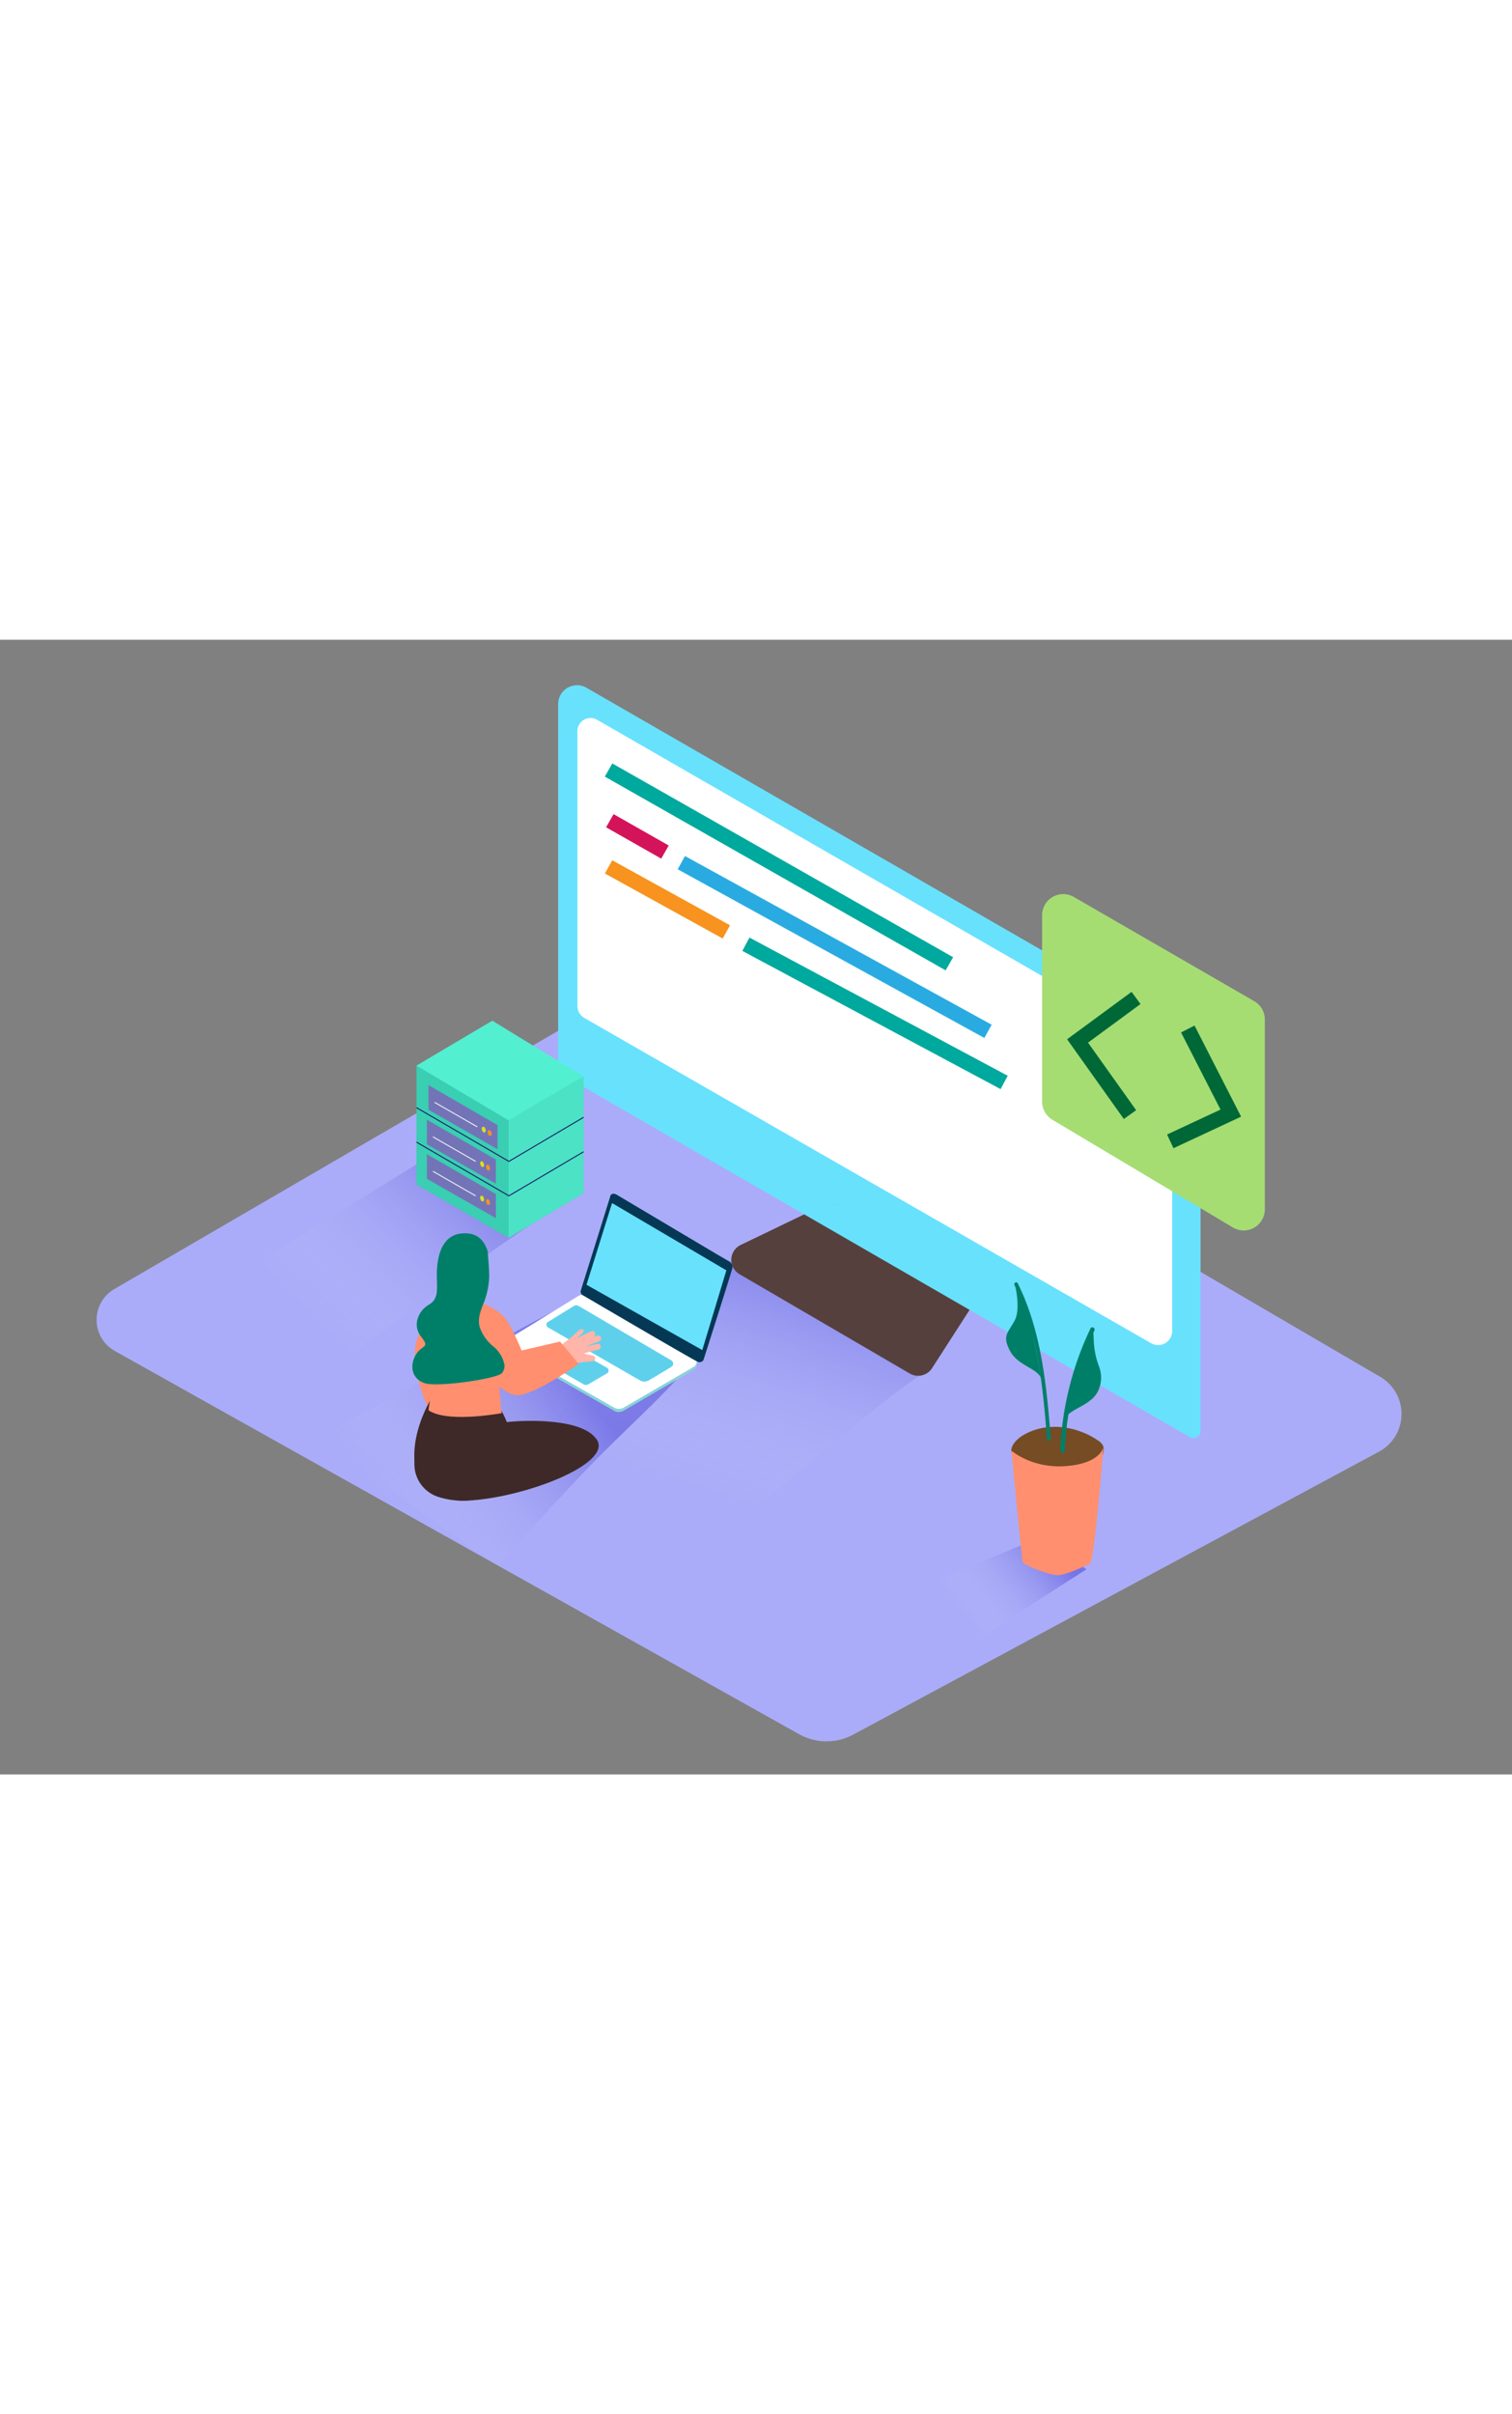
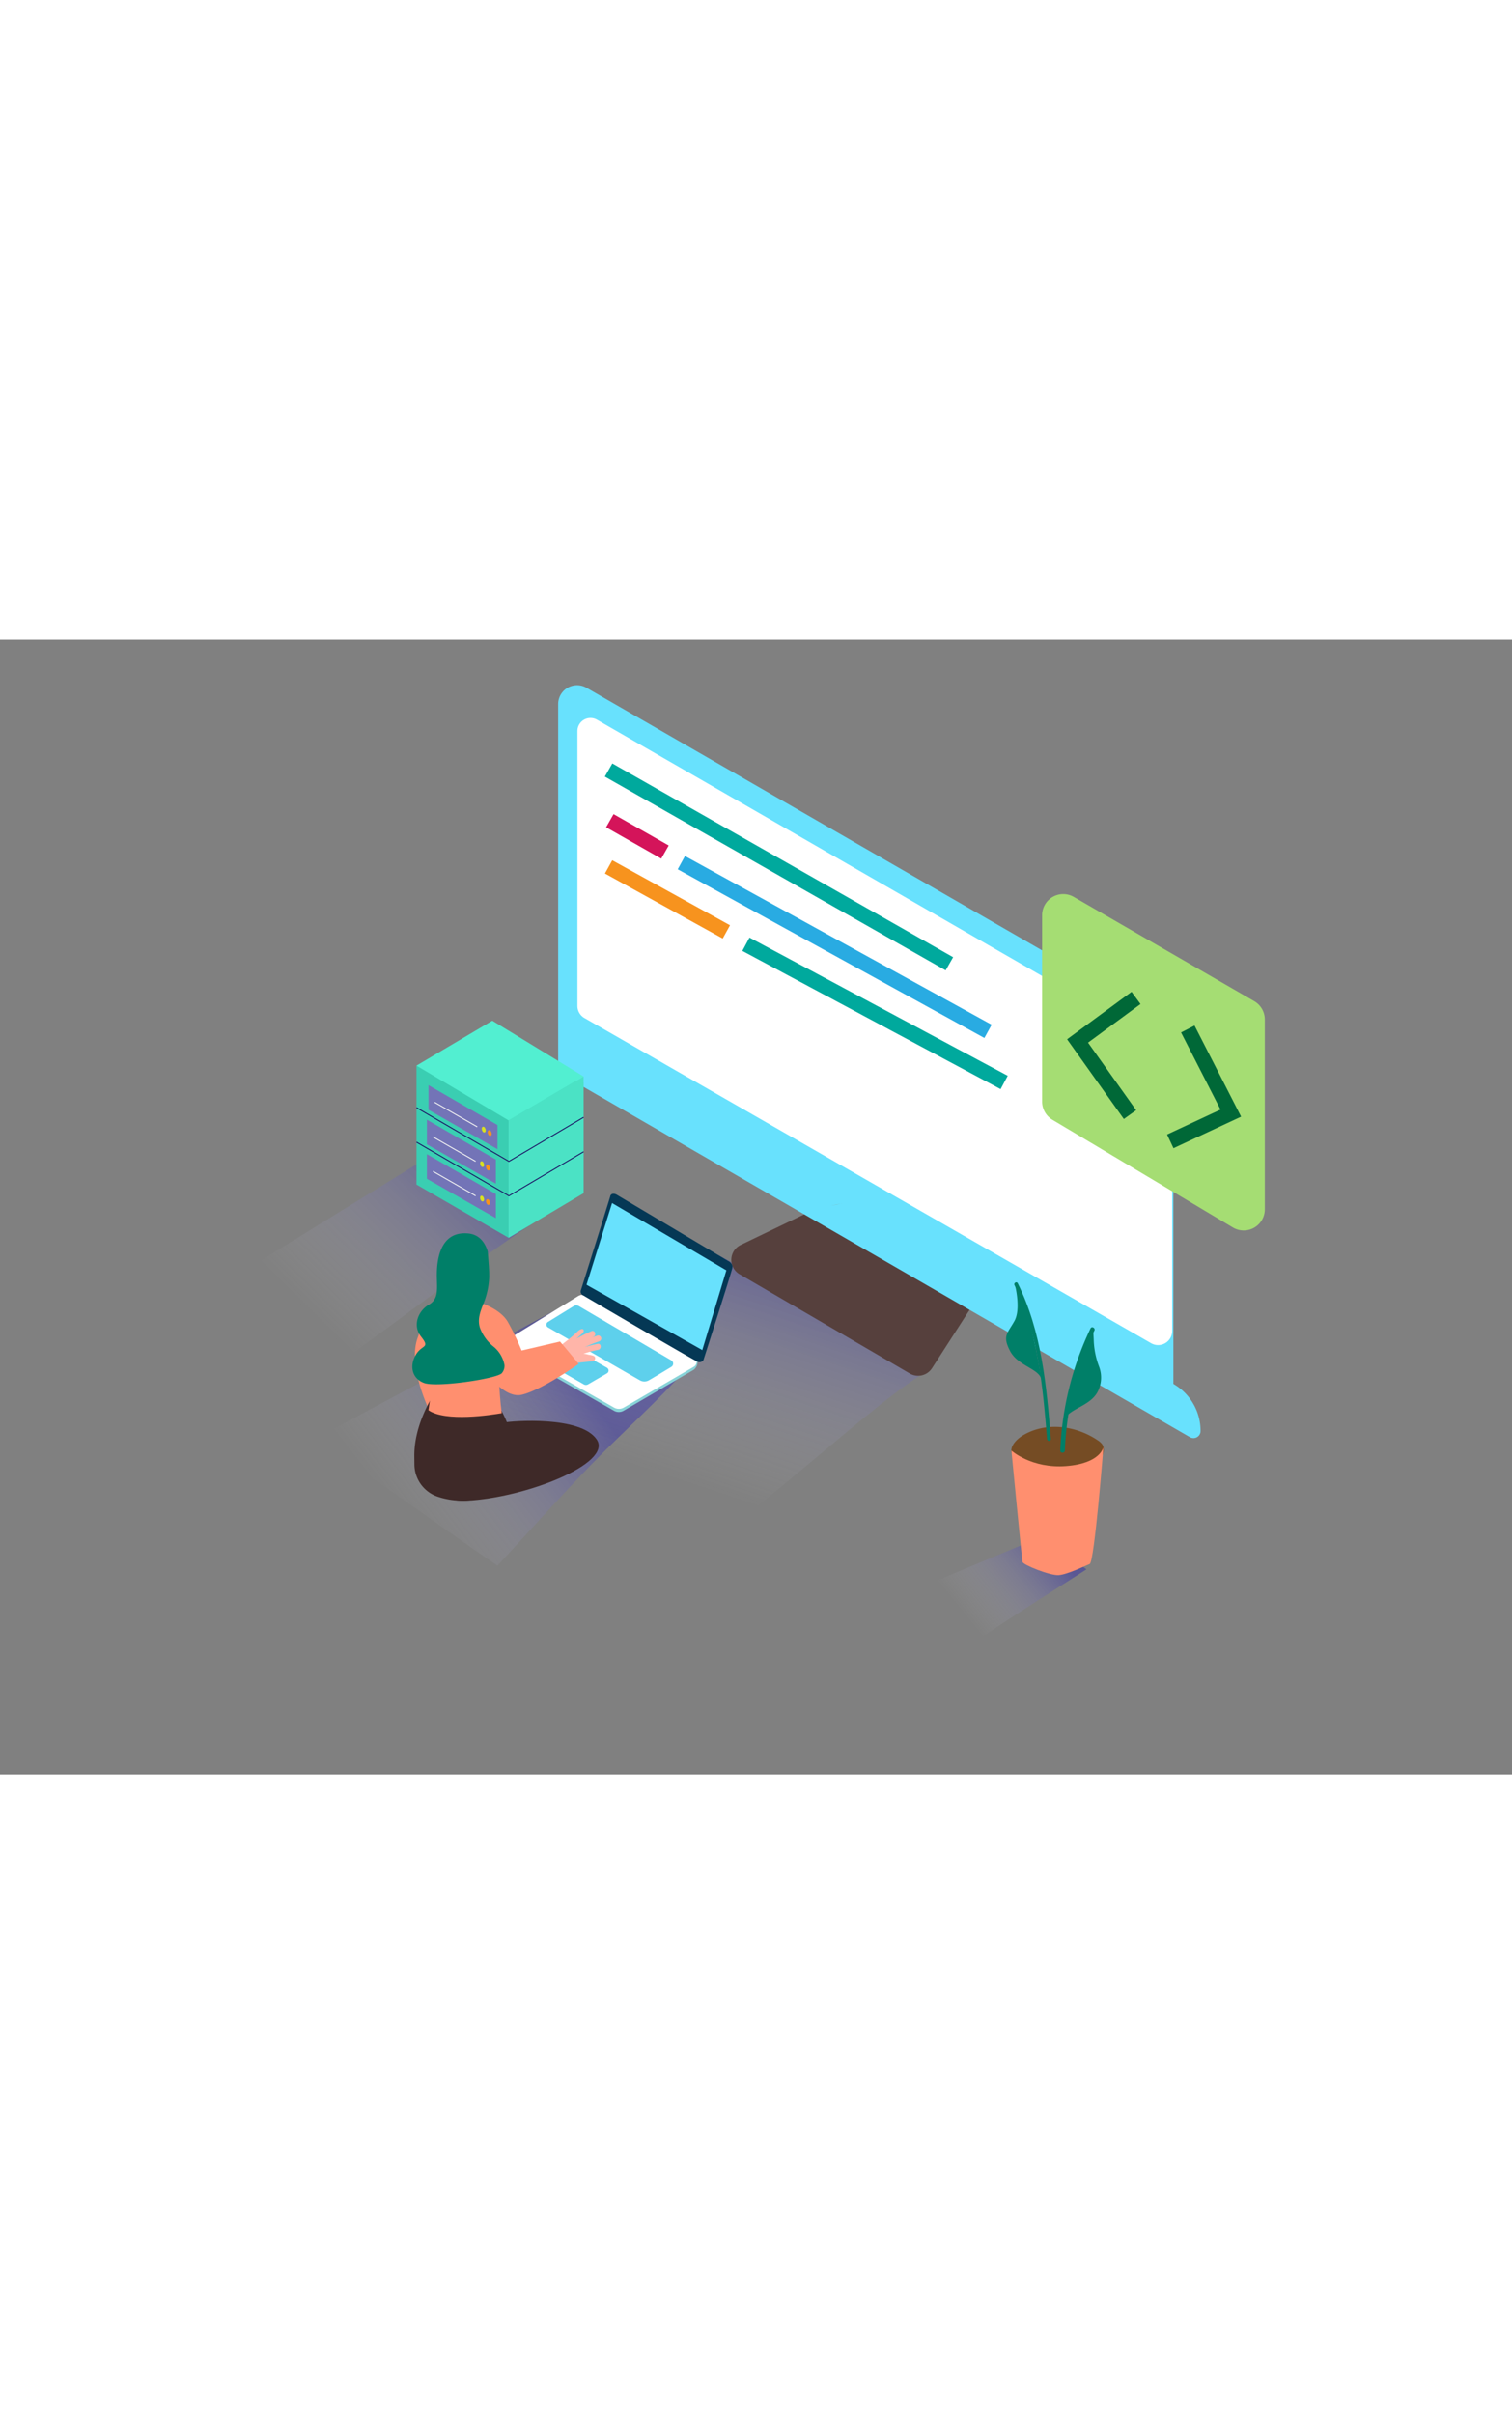
<svg xmlns="http://www.w3.org/2000/svg" xmlns:xlink="http://www.w3.org/1999/xlink" class="0illustrations_image" data-imageid="code-development-isometric" data-name="Layer 1" style="width:188px" viewBox="0 0 400 300">
  <rect x="0" y="0" width="400" height="300" fill="#808080" stroke="none" />
  <defs>
    <linearGradient id="1a" x1="104.12" x2="151.94" y1="230.54" y2="193.21" gradientUnits="userSpaceOnUse">
      <stop offset="0" stop-color="#fff" stop-opacity="0" />
      <stop offset=".98" stop-color="#0800bf" />
    </linearGradient>
    <linearGradient xlink:href="#1a" id="2b" x1="83.23" x2="129.79" y1="179.7" y2="132.33" />
    <linearGradient xlink:href="#1a" id="3c" x1="175.78" x2="199.13" y1="221.98" y2="151.92" />
    <linearGradient xlink:href="#1a" id="4d" x1="253.03" x2="276.6" y1="255.51" y2="236.51" />
  </defs>
-   <path fill="#aaacf9" d="m178.13 85.67-147.89 86a9.42 9.42 0 0 0 .14 16.37l181 101.31a14.91 14.91 0 0 0 14.34.12l139.09-74.81a11.34 11.34 0 0 0 .35-19.77Z" />
  <path fill="url(#1a)" d="M156.79 217.69c8.28-8.5 17.18-16.37 25.06-25.2L150 175.63l-67.57 36.12c12.63 6.62 31.12 20.78 49.17 33.05 8.4-9.04 16.58-18.27 25.19-27.11" opacity=".32" />
  <path fill="url(#2b)" d="M105.42 179.79c13.91-10.29 27.77-20.66 42.28-30.06l-29.82-15.78-62.82 38.78c9.53 5 17.67 11.63 31.17 21.17 6.38-4.74 12.77-9.4 19.19-14.11" opacity=".32" />
  <path fill="url(#3c)" d="M184.52 240.26c15-8.07 47.18-39.41 62-47.66L190 162.69l-67.5 36.13c15.67 8.18 40.35 28.03 62.02 41.44" opacity=".32" />
  <path fill="#56403d" d="m214.94 150.86-19 9.15a4.38 4.38 0 0 0-.31 7.72L240.68 194a4.38 4.38 0 0 0 5.89-1.41l10.95-17" />
-   <path fill="#68e1fd" d="m310.42 102.13-155.19-89.4a5 5 0 0 0-7.57 4.37v95a3.89 3.89 0 0 0 1.95 3.37l165.18 95.35a1.88 1.88 0 0 0 2.82-1.63v-94.62a14.35 14.35 0 0 0-7.19-12.44" class="5target-color" />
+   <path fill="#68e1fd" d="m310.42 102.13-155.19-89.4a5 5 0 0 0-7.57 4.37v95a3.89 3.89 0 0 0 1.95 3.37l165.18 95.35a1.88 1.88 0 0 0 2.82-1.63a14.35 14.35 0 0 0-7.19-12.44" class="5target-color" />
  <path fill="#fff" d="m157.93 21.14 147 84.58a10.31 10.31 0 0 1 5.17 8.93v68.11a3.72 3.72 0 0 1-5.57 3.23L154.6 100a3.67 3.67 0 0 1-1.84-3.18V24.13a3.45 3.45 0 0 1 5.17-2.99" />
  <ellipse cx="221.35" cy="149.29" fill="#ab643c" rx="1.6" ry=".01" transform="rotate(-10.9 221.455 149.318)" />
  <ellipse cx="298.94" cy="107.8" fill="#659fe4" rx="1.6" ry="1.74" />
  <ellipse cx="293.84" cy="105.27" fill="#c5e9ff" rx="1.6" ry="1.74" />
  <path fill="#adcee1" d="m133.75 185.84-.01.95.48.6" />
  <path fill="#88d3d8" d="m152.91 174.34-18.62 11.43a1.15 1.15 0 0 0 0 2l28.12 16.06a2.58 2.58 0 0 0 2.58 0L183.55 193c1.35-1.1 1.26-3.18 0-3.27l-28-15.43a2.62 2.62 0 0 0-2.64.04" />
  <path fill="#fff" d="M152.91 173.55 134.29 185a1.15 1.15 0 0 0 0 2l28.15 16a2.58 2.58 0 0 0 2.58 0l18.53-10.79a1.43 1.43 0 0 0 0-2.48l-28-16.22a2.62 2.62 0 0 0-2.64.04" />
  <path fill="#053855" d="M153.67 172s7.81-24.86 7.77-24.86.24-1.11 1.62-.47l29.52 17.54s1.43.59 1.15 1.92-7.64 24.33-7.64 24.33a1.25 1.25 0 0 1-1.4.48c-.9-.28-30.33-17.54-30.33-17.54a1.13 1.13 0 0 1-.69-1.4" />
  <path fill="#68e1fd" d="m161.92 148.93 30.24 17.79-6.37 21.08-30.63-17.27zM151.76 176.18l-6.81 4.2a.82.82 0 0 0 0 1.41l24.32 14a2.4 2.4 0 0 0 2.4 0c1.57-.91 4.27-2.54 5.93-3.55a1 1 0 0 0 0-1.71l-24.47-14.36a1.33 1.33 0 0 0-1.37.01M152.08 187.66l8.49 4.82a.85.85 0 0 1 0 1.48l-5 2.91a1.13 1.13 0 0 1-1.13 0l-8.69-5a.71.71 0 0 1 0-1.24l5.22-3a1.13 1.13 0 0 1 1.11.03" class="5target-color" />
  <path fill="#053855" d="m151.76 176.18-6.81 4.2a.82.82 0 0 0 0 1.41l24.32 14a2.4 2.4 0 0 0 2.4 0c1.57-.91 4.27-2.54 5.93-3.55a1 1 0 0 0 0-1.71l-24.47-14.36a1.33 1.33 0 0 0-1.37.01M152.08 187.66l8.49 4.82a.85.85 0 0 1 0 1.48l-5 2.91a1.13 1.13 0 0 1-1.13 0l-8.69-5a.71.71 0 0 1 0-1.24l5.22-3a1.13 1.13 0 0 1 1.11.03" opacity=".1" />
  <path fill="#ff8f6f" d="M119.25 171.72a30.08 30.08 0 0 0-8.76 12.84c-3.08 8.49 4.61 22.38 4.61 22.38l12-9.46" />
  <path fill="#3e2928" d="M109.63 218a9.06 9.06 0 0 0 6.17 8.56 20 20 0 0 0 7.63 1c5.3-.34 9.94-2.82 13.84-6.24-.74-9.4-3.39-16-5.66-19.15l-14.48-7c-.07 1.31-7.7 10.15-7.52 20.92z" />
  <path fill="#ff8f6f" d="m131.35 186-15.35-.75-2.65 18.45c4.57 3.15 16.64 1.25 19.38.78-.81-6.11-.73-12.38-1.38-18.48" />
  <path fill="#ffb5a9" d="m154 183.46-1.54 1.35a39.65 39.65 0 0 1 4-2c.93-.42 1.44 1.08.52 1.5l-.47.22q.74-.28 1.49-.54a.79.79 0 0 1 .52 1.5 41.19 41.19 0 0 0-3.83 1.53 28.15 28.15 0 0 1 3.43-.86c1-.19 1.09 1.4.1 1.58a25.06 25.06 0 0 0-3.88 1.05 3.79 3.79 0 0 1 1.19.2c.46.12 1.64.19 1.85.65a.8.8 0 0 1-.65 1.12l-5.95.61a7.11 7.11 0 0 0-1.6 1.25 27.61 27.61 0 0 0-1.91-2.05 22.76 22.76 0 0 0-1.87-1.64q.88-.84 1.8-1.63c.13-.18.45-.09.81-.39 2-1.72 2.47-1.84 4.65-3.89 1.61-1.6 2.28-.38 1.34.44" />
  <path fill="#ff8f6f" d="M126.39 175.06s5.59 1.51 7.86 5.13a63.93 63.93 0 0 1 3.74 7.73l10.16-2.37s2.95 3.45 4.94 5.92c0 0-9.92 7-15.1 8.15s-10.68-7.7-10.68-7.7-1.14 3.66-.92-.25" />
  <path fill="#007f68" d="M130.48 186.82a11.33 11.33 0 0 1-3.54-5c-.67-2.28.17-4.29 1-6.42a20.68 20.68 0 0 0 1.46-6.6c.07-2.23-.19-4.45-.34-6.67a.64.64 0 0 1 0-.29c-.74-2.51-2.28-4.63-5.3-4.88-7.81-.66-8.25 8-8.19 11.5s.43 5.89-2.16 7.37-4.46 5.32-2 8.44.25 2-1.39 4.75-1.22 6.23 2.16 7.48 19.1-1.1 20.55-2.56a3 3 0 0 0 .74-2.12 8.24 8.24 0 0 0-2.99-5" />
  <path fill="#3e2928" d="M133.39 206.95c1.89-.41 20.21-1.87 24.48 4.5s-19 15.44-34.44 16.17 1.67-18.89 9.96-20.67" />
  <path fill="#3aceb2" d="M110.18 112.59v31.45l24.36 14.07 19.84-11.8v-29.22" />
  <path fill="#4be2c5" d="M134.54 158.11v-31.04l19.84-11.62v30.86z" />
  <path fill="#52efd1" d="m130.24 100.71-20.06 11.88 24.36 14.48 19.84-11.62z" />
  <path fill="#7374b7" d="M113.36 117.76v6.51l18.25 10.42v-6.39z" />
  <ellipse cx="129.54" cy="130.41" fill="#f7931e" rx=".49" ry=".78" transform="rotate(-17.06 129.567 130.418)" />
  <ellipse cx="127.98" cy="129.5" fill="#d9e021" rx=".49" ry=".78" transform="rotate(-17.06 127.995 129.535)" />
  <path fill="none" stroke="#f2f2f2" stroke-miterlimit="10" stroke-width=".25" d="m126.26 128.78-11.28-6.48" />
  <path fill="#7374b7" d="M112.93 126.89v6.51l18.25 10.41v-6.38z" />
  <ellipse cx="129.11" cy="139.54" fill="#f7931e" rx=".49" ry=".78" transform="rotate(-17.06 129.117 139.554)" />
  <ellipse cx="127.55" cy="138.63" fill="#d9e021" rx=".49" ry=".78" transform="rotate(-17.06 127.583 138.642)" />
  <path fill="none" stroke="#f2f2f2" stroke-miterlimit="10" stroke-width=".25" d="m125.83 137.91-11.28-6.48" />
  <path fill="#7374b7" d="M112.93 136v6.51l18.25 10.41v-6.38z" />
  <ellipse cx="129.11" cy="148.65" fill="#f7931e" rx=".49" ry=".78" transform="rotate(-17.06 129.143 148.693)" />
  <ellipse cx="127.55" cy="147.74" fill="#d9e021" rx=".49" ry=".78" transform="rotate(-17.06 127.577 147.776)" />
  <path fill="none" stroke="#f2f2f2" stroke-miterlimit="10" stroke-width=".25" d="m125.83 147.02-11.28-6.48" />
  <path fill="none" stroke="#1b1464" stroke-miterlimit="10" stroke-width=".25" d="m154.38 126.26-19.75 11.65-24.45-14.21" />
  <path fill="none" stroke="#1b1464" stroke-miterlimit="10" stroke-width=".25" d="m154.38 135.37-19.75 11.65-24.45-14.2" />
  <path fill="#a5dd73" d="M334.61 100.36v50.22a5.59 5.59 0 0 1-8.46 4.8l-47.73-28.47a5.59 5.59 0 0 1-2.73-4.8v-49.3a5.59 5.59 0 0 1 8.4-4.81l47.73 27.56a5.59 5.59 0 0 1 2.79 4.8" />
  <path fill="url(#4d)" d="M262.5 261.86c8.23-5.48 16.6-10.76 24.92-16.09l-11.82-8.63-45.77 19.11c5.53 2.9 13 8.33 20.86 13.86 3.9-2.8 7.81-5.59 11.81-8.25" opacity=".32" />
  <path fill="#754c24" d="M291.91 213.43a2.1 2.1 0 0 0-.37-.78 4.67 4.67 0 0 0-1.14-1c-5.81-3.93-13.86-5-20-1.17-1.4.88-3.49 2.87-2.66 4.75.48 1.09 1.94 1.73 3 2.17a44.57 44.57 0 0 0 10.51 2.74c1.3.22 2.62.44 3.93.56a5.43 5.43 0 0 0 4.79-2.05c.88-1.16 2.35-3.51 1.94-5.22" />
  <path fill="#ff8f6f" d="M267.57 214.37s5.3 4.8 14.46 4.1 9.87-5 9.87-5-2.37 30.36-3.62 30.88-5.93 2.78-8.19 2.95-9.4-2.69-9.58-3.48-2.94-29.45-2.94-29.45" />
  <path fill="#007f68" d="M269.24 170.13c-.28-.57-1.15-.07-.86.5 6.27 12.64 7.49 26.87 8.62 40.69.05.63 1.05.64 1 0-1.14-14.01-2.4-28.39-8.76-41.19" />
  <path fill="#007f68" d="M268.44 170.25s1.75 6.56-.06 9.84-3.3 3.93-1.14 8 7.94 4.62 8.32 7.74-2.76-20.01-7.12-25.58M288.49 182.09a82.45 82.45 0 0 0-8 32.26c0 .78 1.19.77 1.22 0a81 81 0 0 1 7.79-31.66c.38-.69-.67-1.31-1.01-.6" />
  <path fill="#007f68" d="M289.35 185.29c0-.66-.15-2-.08-3.11l-.7.44c-2.38 5.79-5.94 19.39-7 23.55 1.45-3.12 7.38-3.55 9.12-8a8.19 8.19 0 0 0 .1-5.91 21.82 21.82 0 0 1-1.44-6.97" />
  <path fill="none" stroke="#006837" stroke-miterlimit="10" stroke-width="4" d="m300.54 94.7-15.47 11.37 13.87 19.47M314.23 102.91l11.38 22.24-16.01 7.47" />
  <path fill="none" stroke="#00a99d" stroke-miterlimit="10" stroke-width="4" d="m161 34.44 90.16 51.23" />
  <path fill="none" stroke="#d4145a" stroke-miterlimit="10" stroke-width="4" d="m161.33 47.84 14.59 8.29" />
  <path fill="none" stroke="#29abe2" stroke-miterlimit="10" stroke-width="4" d="m180.25 58.93 81.13 44.6" />
  <path fill="none" stroke="#f7931e" stroke-miterlimit="10" stroke-width="4" d="m161 60.05 31.16 17.19" />
  <path fill="none" stroke="#00a99d" stroke-miterlimit="10" stroke-width="4" d="m197.33 80.5 68.32 36.54" />
</svg>